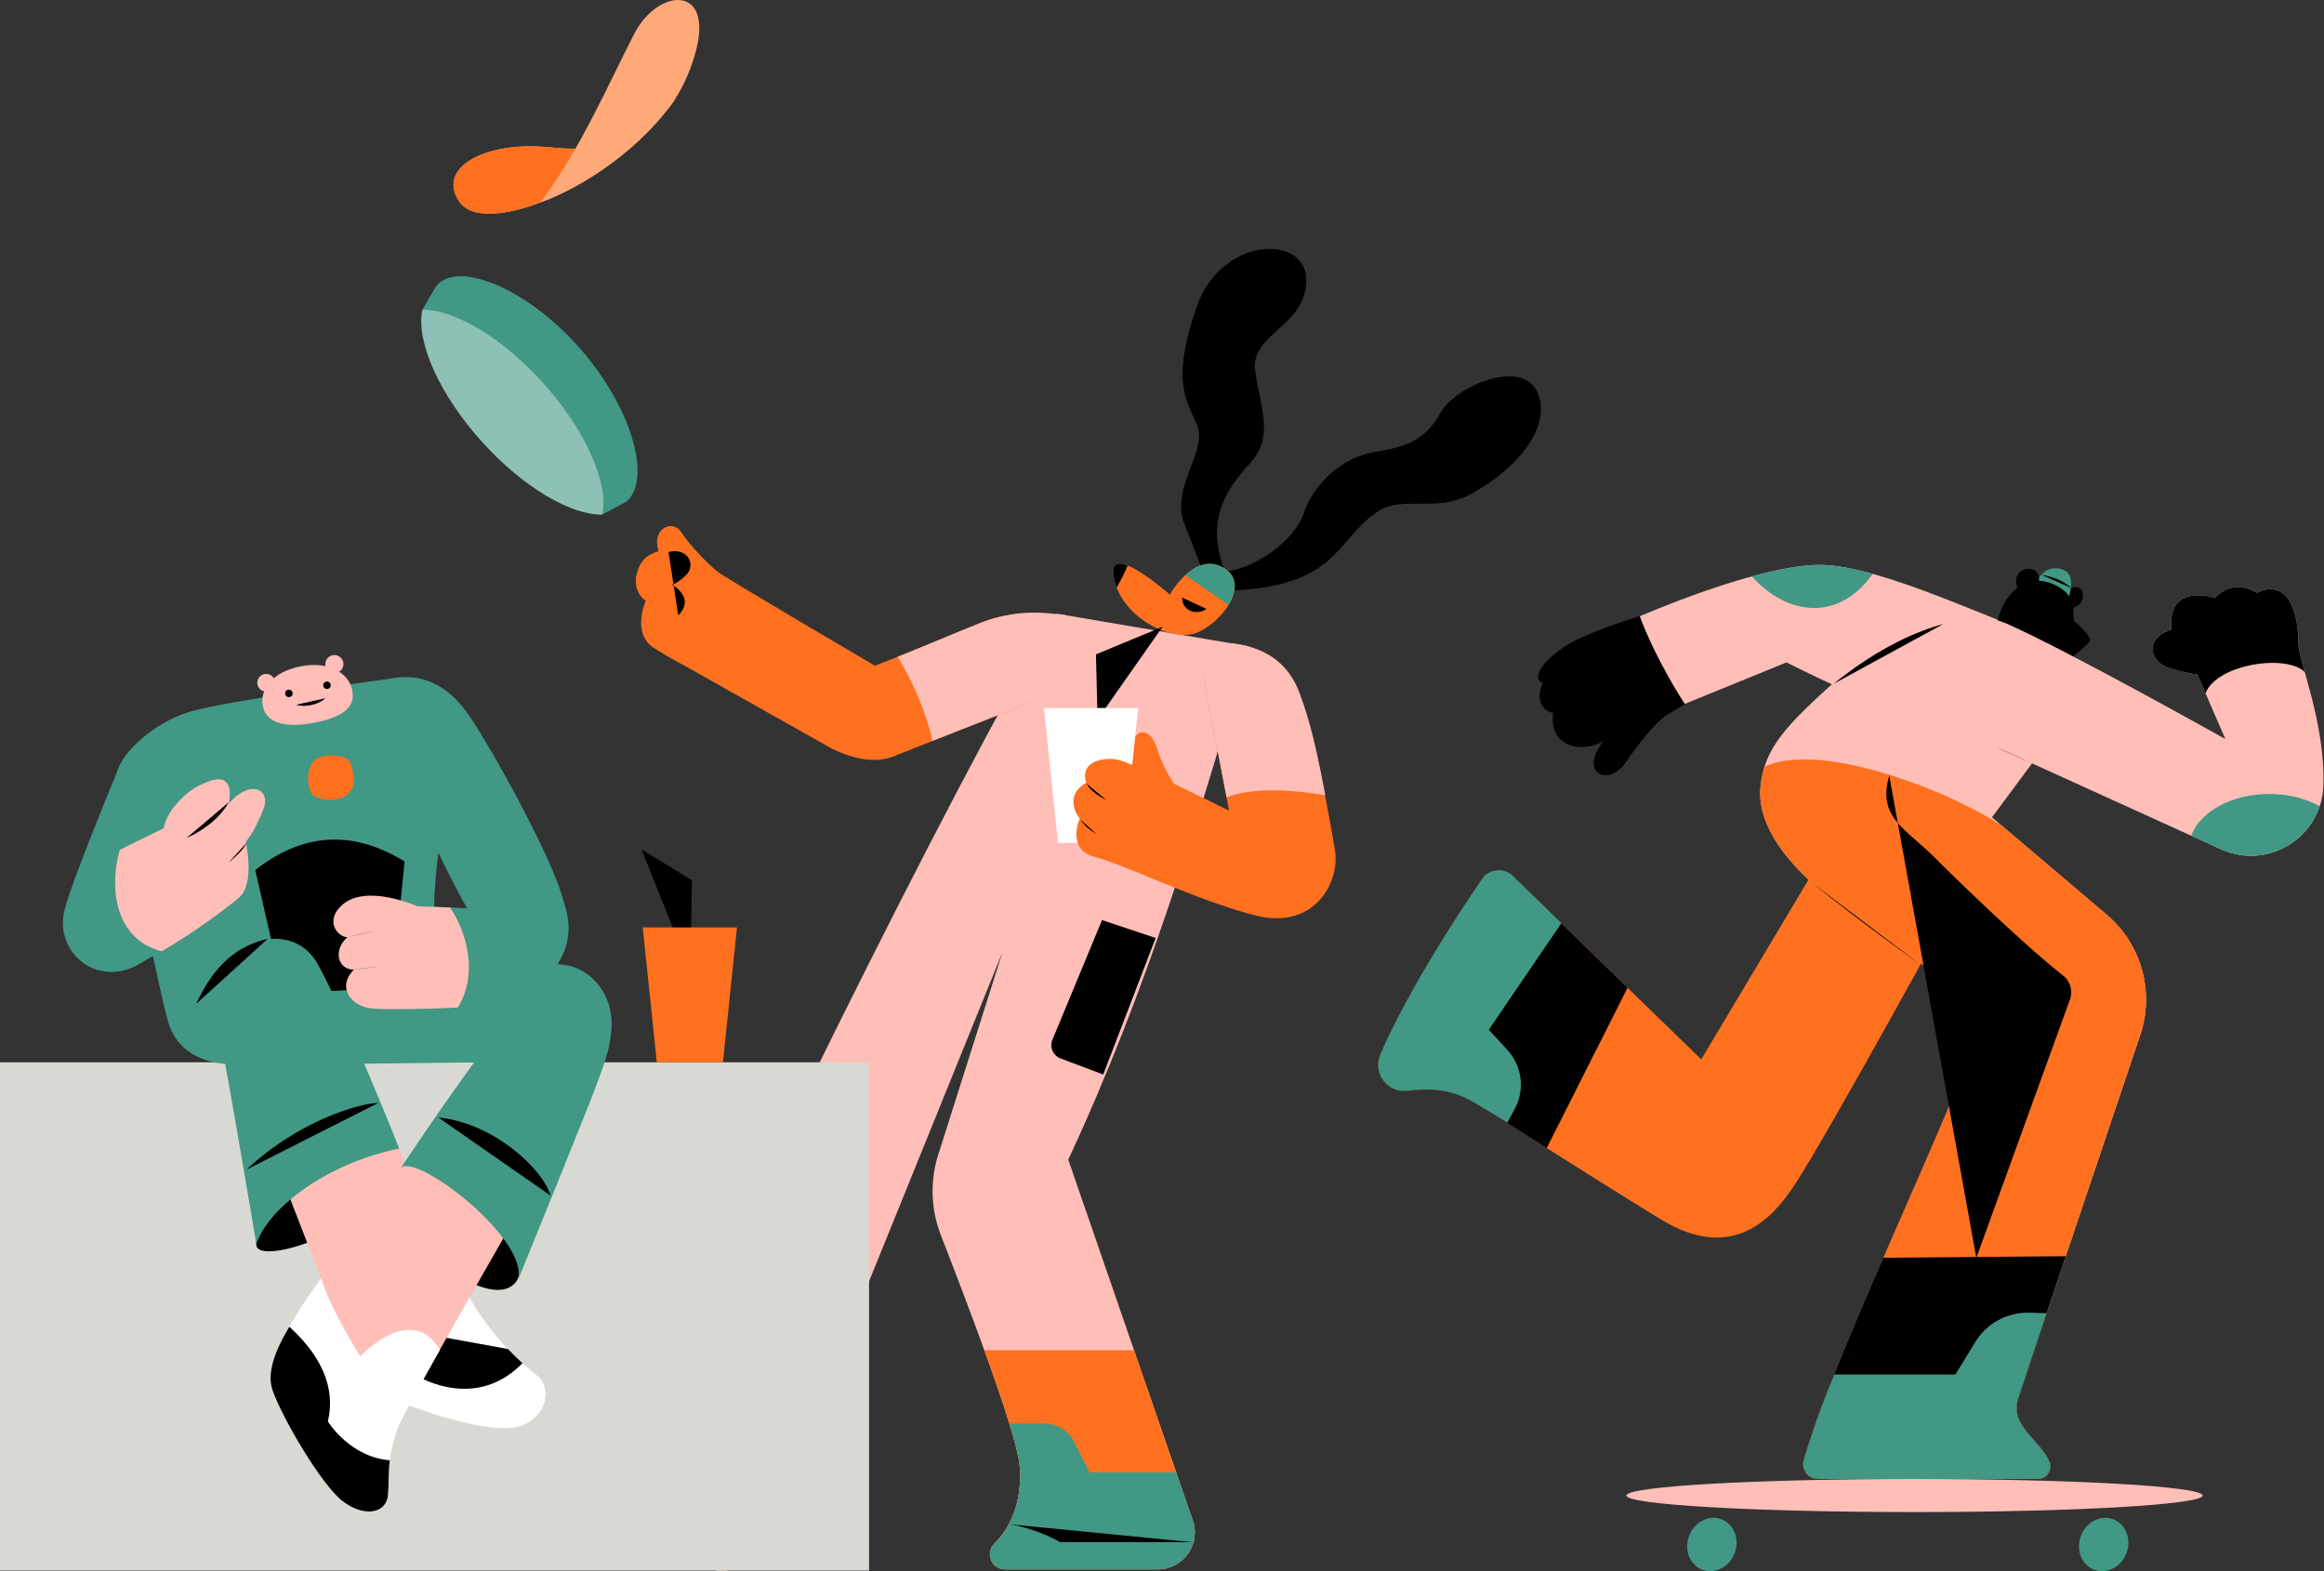
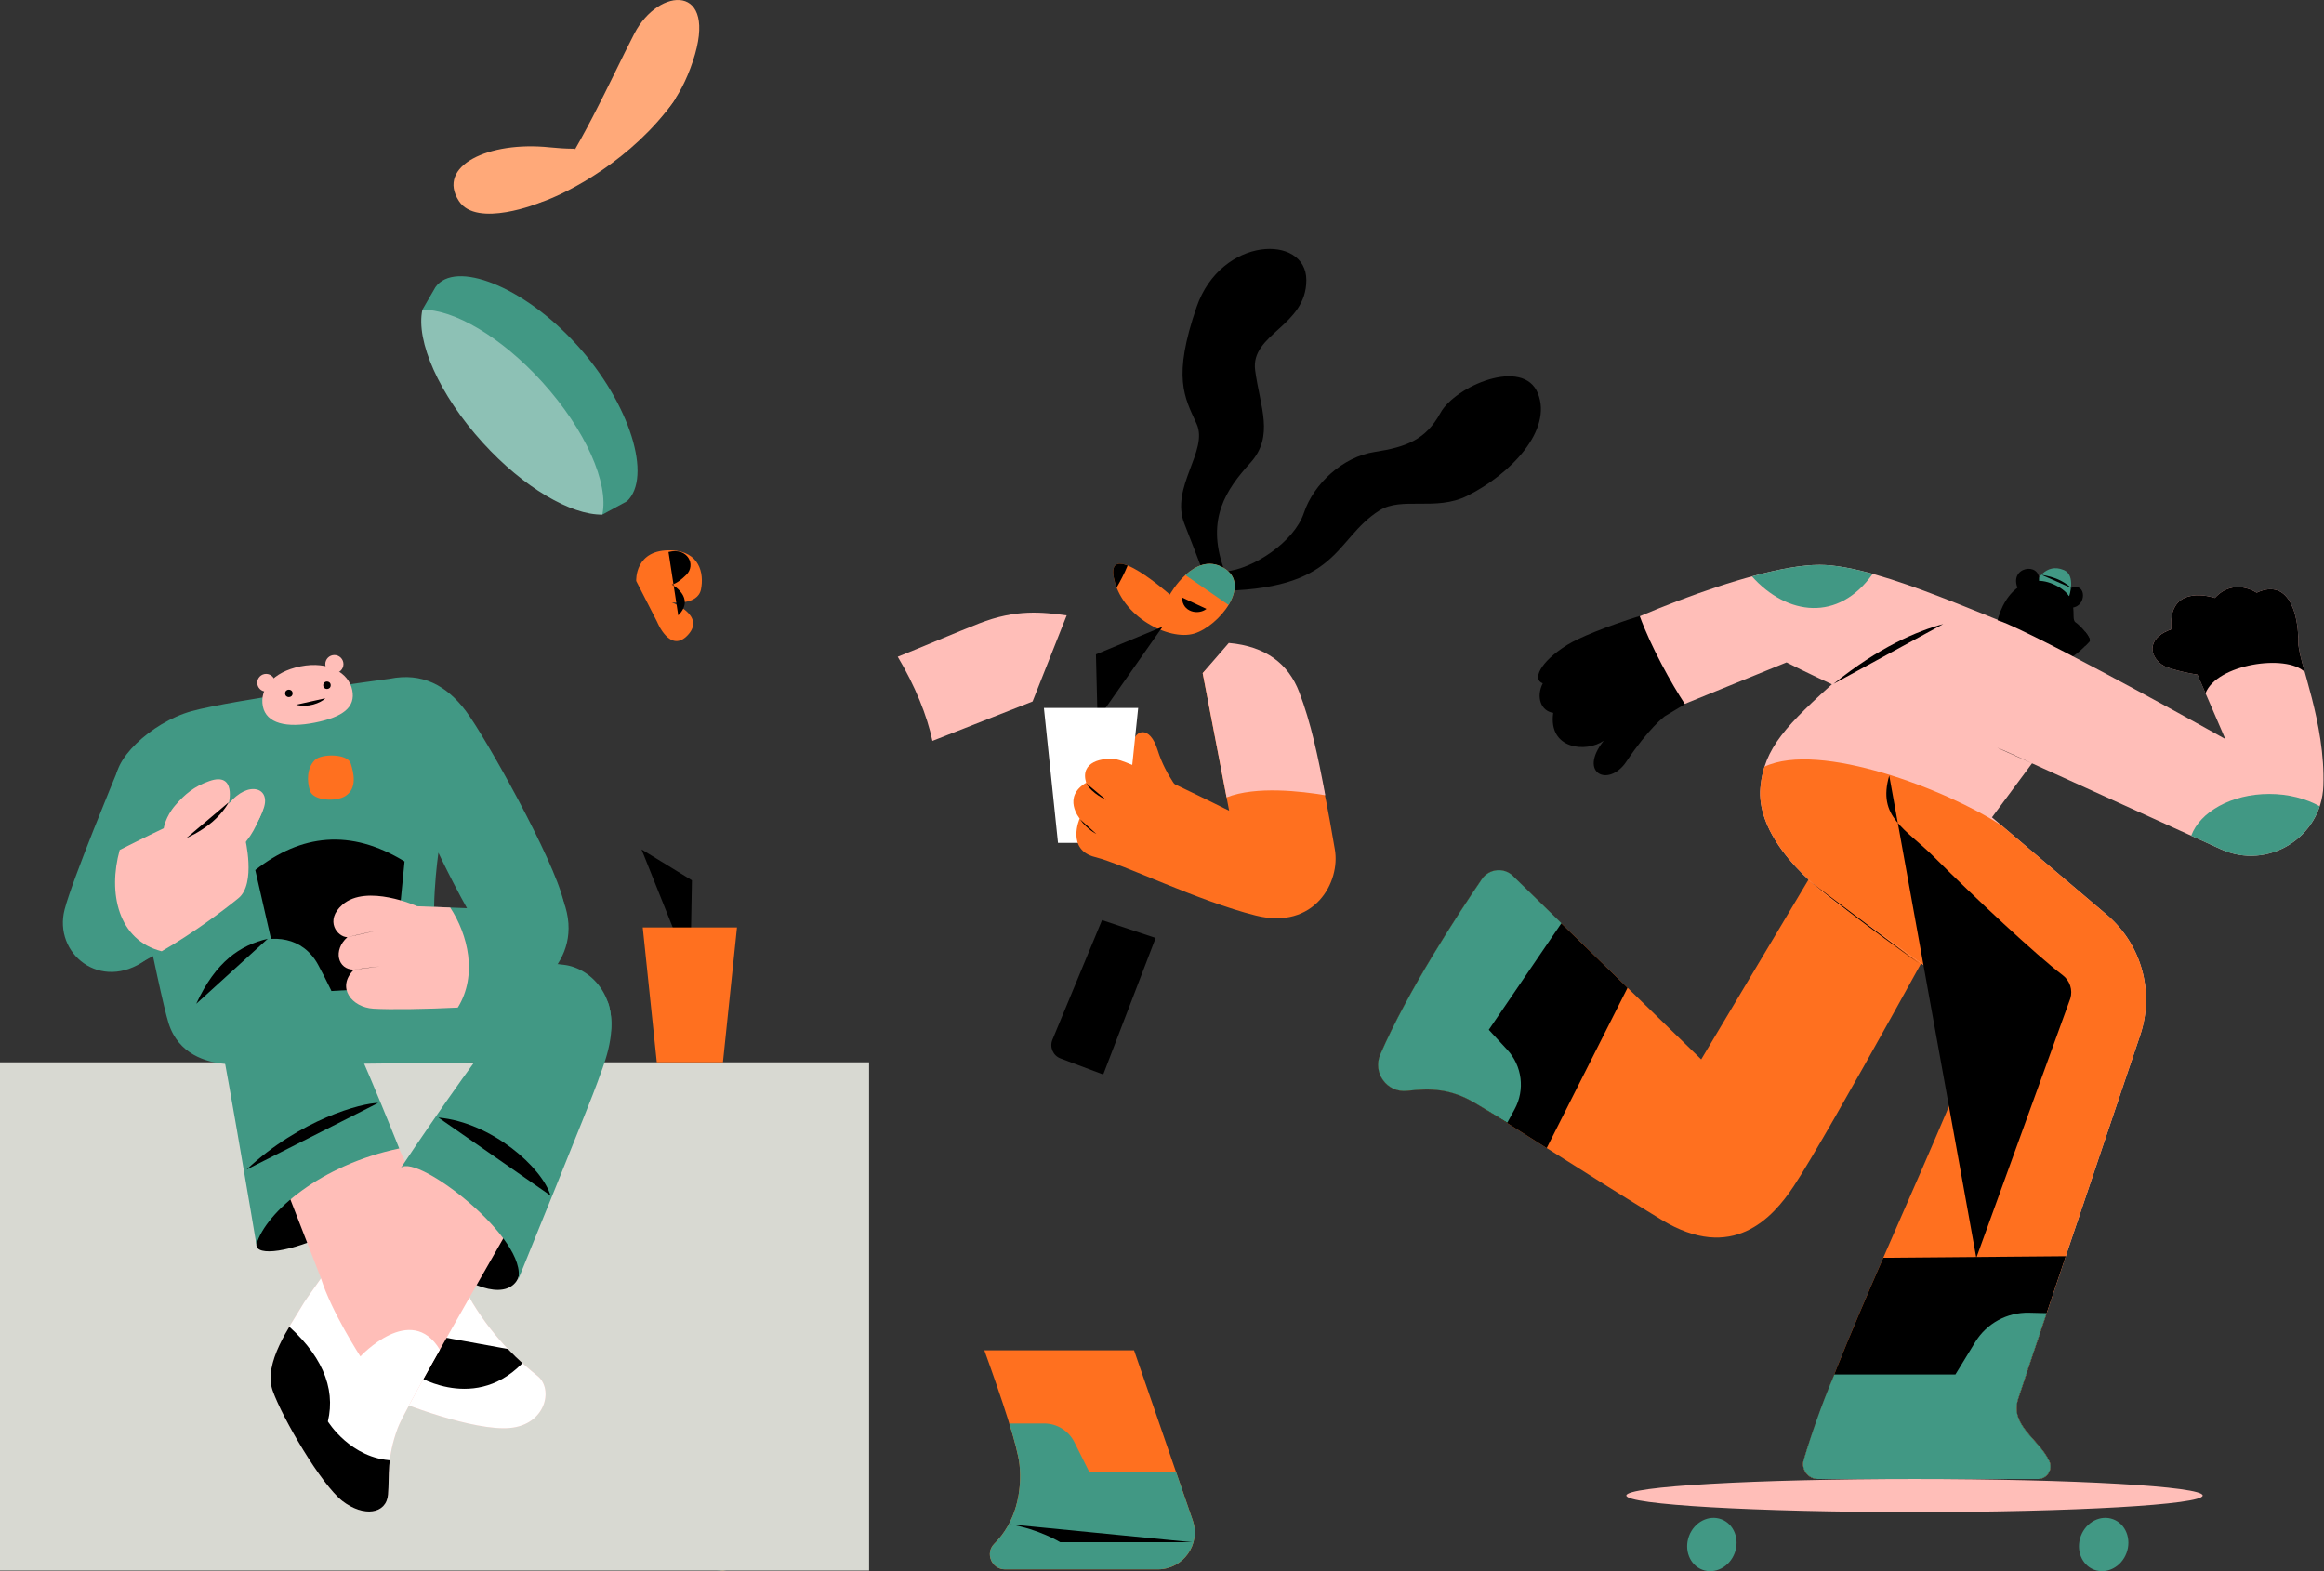
<svg xmlns="http://www.w3.org/2000/svg" width="100%" height="100%" viewBox="0 0 1717 1161" version="1.1" xml:space="preserve" style="fill-rule:evenodd;clip-rule:evenodd;stroke-linejoin:round;stroke-miterlimit:2;">
  <rect x="0" y="0" width="1717" height="1161" fill="#333333" stroke="none" />
  <g id="Layer_2-2">
    <g>
      <path d="M1527.68,435.67c13.23,-7.86 14.72,10.26 4.91,12.98c-18.67,5.18 -4.91,-12.98 -4.91,-12.98Z" style="fill-rule:nonzero;" />
      <path d="M1504.29,430.21l24.44,10.29c0,-0 5.15,-15.44 -3.86,-19.3c-13.84,-5.93 -20.58,9 -20.58,9l-0,0.01Z" style="fill:#419884;fill-rule:nonzero;" />
      <path d="M1491,435.36c-7.72,-16.72 16.72,-20.58 15.44,-6.43c-2.1,23.1 -15.44,6.43 -15.44,6.43Z" style="fill-rule:nonzero;" />
      <path d="M1355.93,616.74l-99.05,165.95l-139.36,-135.5c-6.71,-6.54 -17.39,-5.46 -22.67,2.29c-17.8,26.08 -54.51,82.14 -75.08,129.55c-5.93,13.66 5.12,28.62 19.91,26.91c16.87,-1.95 31.84,-1.8 49.97,8.92c15.89,9.39 82.39,52.5 137.65,86.19c52.74,32.16 82.33,-1.29 97.77,-24.44c25.73,-38.59 127.35,-225.12 127.35,-225.12l-96.48,-34.73l-0.01,-0.02Z" style="fill:#ff701f;fill-rule:nonzero;" />
      <path d="M1202.45,729.78l-84.94,-82.59c-6.71,-6.54 -17.39,-5.46 -22.67,2.29c-17.8,26.08 -54.51,82.14 -75.08,129.55c-5.93,13.66 5.12,28.62 19.91,26.91c16.87,-1.95 31.84,-1.8 49.97,8.92c7.84,4.64 28.02,17.49 53.08,33.36l59.73,-118.43l0,-0.01Z" style="fill-rule:nonzero;" />
      <path d="M1512.87,471.38c-33.45,-9 -122.19,-54.03 -168.52,-54.03c-51.46,0 -164.66,48.88 -187.82,65.61c-23.16,16.72 65.61,46.31 65.61,46.31l97.77,-39.88c-0,0 65.61,33.45 105.49,45.02c39.88,11.58 118.6,-54.65 87.48,-63.03l-0.01,0Z" style="fill:#ffbeb8;fill-rule:nonzero;" />
      <path d="M1474.27,466.23c3.86,-28.3 22.65,-43.27 42.45,-34.73c21.87,9.43 12.18,25.27 16.72,28.3c3.86,2.57 12.23,12.03 10.29,14.15c-12.56,13.75 -24.82,20.71 -42.45,15.44c-19.13,-5.72 -27.01,-23.16 -27.01,-23.16Z" style="fill-rule:nonzero;" />
      <path d="M1644.08,545.99c0,0 -117.06,-65.61 -160.8,-84.9c-39.96,-17.63 -86.19,5.15 -124.78,39.88c-38.59,34.73 -55.32,51.46 -57.89,81.04c-2.57,29.59 23.16,63.03 66.89,92.62c30.87,20.88 68.27,49.91 88.27,62.72c5.81,3.72 17.42,7.73 15.93,14.46c-19.07,86.22 -113.87,241.17 -139.08,326.87c-2.06,7.01 3.24,14.03 10.55,14.03l162.51,0c6.82,0 11.24,-7.12 8.32,-13.28c-7.83,-16.51 -29.23,-26.18 -23,-45.89c5.65,-17.9 60.99,-182.11 90.2,-268.7c10.78,-31.94 0.98,-67.23 -24.73,-89.04l-84.77,-71.93l29.59,-39.88l139.56,63.44c34.7,15.77 74.31,-8.72 75.68,-46.82c1.68,-46.41 -18.42,-91.91 -18.42,-105.38c-0,-25.73 -9,-47.6 -30.87,-37.31c-0,-0 -16.72,-11.58 -30.87,3.86c-7.72,-2.57 -34.73,-7.72 -32.16,23.16c-21.87,7.72 -14.15,24.44 -2.57,28.3c11.58,3.86 21.87,5.15 21.87,5.15l20.58,47.6l-0.01,0Z" style="fill:#ffbeb8;fill-rule:nonzero;" />
      <path d="M1367.5,674.63c30.87,20.88 68.27,49.91 88.27,62.72c5.81,3.72 13.36,4.17 12.07,8.03c-27.92,83.77 -110.01,247.6 -135.22,333.3c-2.06,7.01 3.24,14.03 10.55,14.03l162.51,0c6.82,0 11.24,-7.12 8.32,-13.28c-7.83,-16.51 -29.23,-26.18 -23,-45.89c5.65,-17.9 60.99,-182.11 90.2,-268.7c10.78,-31.94 0.98,-67.23 -24.73,-89.04l-77.51,-65.77c-40.04,-26.44 -134.62,-62.76 -175.34,-43.58c-1.54,4.87 -2.53,9.98 -3.01,15.55c-2.57,29.59 23.16,63.03 66.89,92.62l0,0.01Z" style="fill:#ff701f;fill-rule:nonzero;" />
      <ellipse cx="1414.46" cy="1104.93" rx="212.9" ry="12.22" style="fill:#ffbeb8;" />
      <path d="M1247.9,1134.76c3.885,-10.297 14.589,-15.808 23.889,-12.299c9.3,3.509 13.697,14.717 9.813,25.014c-3.885,10.296 -14.59,15.807 -23.89,12.299c-9.3,-3.509 -13.697,-14.717 -9.812,-25.014Z" style="fill:#419884;" />
      <path d="M1537.37,1134.76c3.885,-10.297 14.589,-15.808 23.889,-12.3c9.3,3.509 13.697,14.717 9.812,25.014c-3.884,10.297 -14.589,15.808 -23.889,12.299c-9.3,-3.508 -13.697,-14.717 -9.812,-25.013Z" style="fill:#419884;" />
      <path d="M1591.59,484.63c0.16,0.33 0.33,0.65 0.51,0.96c0.23,0.4 0.49,0.79 0.76,1.17c0.59,0.83 1.25,1.61 1.99,2.33c0.27,0.26 0.55,0.52 0.84,0.77c0.37,0.32 0.77,0.62 1.16,0.91c1.45,1.05 3.07,1.91 4.77,2.47c11.58,3.86 21.87,5.15 21.87,5.15l5.98,13.83c8.17,-21.55 59.63,-29.27 73.3,-15.72c-2.68,-9.61 -4.67,-17.02 -4.67,-21.26c0,-9.65 -1.27,-18.76 -4,-25.83c-0.46,-1.18 -0.95,-2.3 -1.49,-3.36c-4.85,-9.53 -13.08,-13.91 -25.38,-8.12c0,0 -16.72,-11.58 -30.87,3.86c-7.72,-2.57 -34.73,-7.72 -32.16,23.16c-7.75,2.74 -11.77,6.61 -13.24,10.63c-1.11,3.07 -0.75,6.23 0.62,9.05l0.01,-0Z" style="fill-rule:nonzero;" />
      <path d="M1244.87,520.26c-9.82,-14.8 -25.34,-42.78 -33.45,-65.18c-24.44,7.72 -44.87,15.99 -53.6,21.44c-20.58,12.86 -25.73,25.73 -18.01,28.3c-5.15,10.29 -1.29,20.58 7.72,21.87c-3.86,27.01 24.44,29.59 37.31,20.58c-19.3,24.44 3.86,34.73 16.72,15.44c16.43,-24.64 28.3,-33.45 28.3,-33.45l15.01,-9Z" style="fill-rule:nonzero;" />
      <path d="M1713.83,595.67c-10.2,-5.67 -23.17,-9.08 -37.3,-9.08c-27.77,0 -51.1,13.13 -57.63,30.87l21.95,9.98c29.87,13.58 63.34,-2.69 72.98,-31.77Z" style="fill:#419884;fill-rule:nonzero;" />
      <path d="M1491,1033.54c2.77,-8.78 17.48,-52.71 35.2,-105.42l-134.81,1.14c-24.37,56.03 -47.38,110.7 -58.77,149.42c-2.06,7.01 3.24,14.02 10.54,14.03l162.52,0c6.82,0 11.24,-7.12 8.32,-13.28c-7.83,-16.51 -29.23,-26.18 -23,-45.89Z" style="fill-rule:nonzero;" />
      <path d="M1117.83,647.18c-6.71,-6.54 -17.71,-5.45 -22.99,2.3c-17.8,26.08 -54.5,82.13 -75.08,129.55c-5.93,13.66 5.12,28.62 19.91,26.91c16.87,-1.95 31.84,-1.8 49.97,8.92c4.61,2.72 13.03,7.84 23.98,14.58l5.39,-9.88c7.82,-14.33 5.61,-32.06 -5.48,-44.04l-13.59,-14.68l53.66,-78.78l-35.77,-34.86l-0,-0.02Z" style="fill:#419884;fill-rule:nonzero;" />
      <path d="M1514,1079.43c-7.83,-16.51 -29.23,-26.18 -23,-45.89c1.99,-6.29 10.11,-30.65 21.08,-63.37l-12.98,-0.32c-16.16,-0.39 -31.31,7.86 -39.74,21.65l-14.68,24.02l-89.47,0c-9.75,23.2 -17.15,44.65 -22.57,63.06c-2.08,7.05 3.17,14.13 10.52,14.13l162.51,0c6.82,0 11.24,-7.12 8.32,-13.28l0.01,0Z" style="fill:#419884;fill-rule:nonzero;" />
      <path d="M1337.38,651.34c38.59,30.87 80.65,60.61 80.65,60.61" style="fill-rule:nonzero;" />
      <path d="M1644.08,545.99l27.02,12.87" style="fill:none;fill-rule:nonzero;" />
      <path d="M1604.2,464.95l0.43,14.58" style="fill:none;fill-rule:nonzero;" />
      <path d="M1636.36,441.79c6.43,2.14 11.58,7.72 11.58,7.72" style="fill-rule:nonzero;" />
      <path d="M1667.24,437.93c5.57,2.14 9,9 9,9" style="fill-rule:nonzero;" />
      <path d="M1118.8,649.76l-90.48,152.65" style="fill:none;fill-rule:nonzero;" />
      <path d="M1335.34,1075.99l173.67,-1.29" style="fill:none;fill-rule:nonzero;" />
      <path d="M1395.8,573.01c-9,30.87 11.88,38.9 33.45,60.46c29.59,29.59 75.2,72.21 94.78,87.09c5.24,3.98 7.46,10.8 5.56,17.11l-69.47,191.67" style="fill-rule:nonzero;" />
      <path d="M1510.97,448.661c3.428,-5.11 9.385,-7.131 13.295,-4.508c3.91,2.622 4.301,8.9 0.874,14.011c-3.428,5.111 -9.385,7.131 -13.295,4.509c-3.91,-2.623 -4.301,-8.901 -0.874,-14.012Z" />
      <path d="M1543.74,473.95c1,-1.09 -0.74,-4.12 -3.18,-7.16c-2.91,2.67 -2.39,7.48 0.16,10.32c1,-1.01 2.01,-2.06 3.01,-3.16l0.01,0Z" style="fill-rule:nonzero;" />
      <path d="M1475.56,552.42c3.86,1.29 25.73,11.58 25.73,11.58" style="fill-rule:nonzero;" />
      <path d="M1354.64,505.25c33.45,-27.01 61.75,-39.02 81.04,-44.17" style="fill-rule:nonzero;" />
-       <path d="M1344.35,417.35c-13.38,0 -30.95,3.31 -50.02,8.5c26.01,29.09 64.06,33.79 89.25,-1.87c-14.62,-4.05 -28.14,-6.64 -39.24,-6.64l0.01,0.01Z" style="fill:#419884;fill-rule:nonzero;" />
+       <path d="M1344.35,417.35c-13.38,0 -30.95,3.31 -50.02,8.5c26.01,29.09 64.06,33.79 89.25,-1.87c-14.62,-4.05 -28.14,-6.64 -39.24,-6.64l0.01,0.01" style="fill:#419884;fill-rule:nonzero;" />
      <path d="M1179.69,502.25c7.72,-10.29 -1.15,-23.36 -14.81,-16.05c-16.12,8.62 -22.92,18.31 -22.92,18.31" style="fill-rule:nonzero;" />
      <path d="M1148.81,522.84c10.29,-9 21.41,-16.34 28.3,-19.3c9,-3.86 20.58,9 2.57,24.44" style="fill-rule:nonzero;" />
      <path d="M1256.87,782.69l27.02,30.87" style="fill:none;fill-rule:nonzero;" />
      <path d="M1255.59,800.7l2.57,28.3" style="fill:none;fill-rule:nonzero;" />
      <path d="M1469.09,744.88l36.06,-7.21" style="fill:none;fill-rule:nonzero;" />
      <path d="M1481.99,751.82l19.3,7.71" style="fill:none;fill-rule:nonzero;" />
      <path d="M1508.15,424.64c9.86,1.72 15.87,4.29 22.3,9.86" style="fill-rule:nonzero;" />
    </g>
    <g>
-       <path d="M780.87,453.45l141.68,24.03c-36.6,126.06 -74.41,253.04 -133.31,379.26l91.98,266.56c6.11,17.71 -7.04,36.17 -25.76,36.17l-113.01,0c-9.9,0 -14.87,-12.01 -7.82,-18.96c15.93,-15.73 20.69,-38.64 18.6,-58.52c-2.62,-24.93 -38.66,-119.58 -58.06,-169.22c-7.82,-20 -8.21,-42.14 -1.11,-62.4l46.56,-146.8l-172.27,425.02c-7.2,21.62 -27.44,36.78 -42.43,30.75l-93.25,-37.96c-11.25,-4.53 -12.1,-20.16 -1.39,-25.85c24.74,-13.14 50.62,-45.03 60.22,-65.45c52.83,-130.94 251.36,-524.58 289.37,-576.63Z" style="fill:#ffbeb8;fill-rule:nonzero;" />
      <path d="M607.15,1032.57l10.73,-26.46l-97.69,-42.36c-12.15,25.25 -20.64,49.5 -33.02,74.19c-8.72,14.78 -21.78,30.58 -35.14,42.43c-8.1,8.31 -18.03,11.78 -25.57,18.96c-5.39,7.23 -2.58,18.35 6.2,21.73c3.09,0.77 101.7,43.21 102.12,39.19c11.38,-1.01 22.2,-10.55 28.26,-20.61c1.73,-2.04 41.8,-101.12 44.11,-107.07Z" style="fill:#ff701f;fill-rule:nonzero;" />
-       <path d="M774.87,455.85c-14.98,-2.65 -32.42,-3.6 -51.63,4.8c-24.6,10.76 -76.85,31.22 -76.85,31.22c-0,-0 -110.47,-64.84 -116.47,-69.64c-6,-4.8 -20.41,-19.21 -26.42,-28.82c-6,-9.61 -19.21,-3.6 -18.01,8.41c1.2,12.01 7.2,15.61 7.2,15.61c-0,-0 -21.61,-2.4 -22.81,9.61c-1.2,12.01 7.2,16.81 7.2,16.81c-0,-0 -10.81,24.01 6,34.82c12.66,8.14 22.81,13.21 22.81,13.21l109.27,61.54c12.83,5.97 31.52,12.61 49.53,3.6l98.16,-38.72l12.01,-62.44l0.01,-0.01Z" style="fill:#ff701f;fill-rule:nonzero;" />
      <path d="M510.71,436.64l-63.64,-73.24" style="fill:none;fill-rule:nonzero;" />
      <path d="M723.24,460.66c-15.92,6.23 -42.53,17.63 -59.99,24.56c12.74,21.25 21.8,43.79 25.63,62.16l73.99,-29.09l25.21,-63.64c-18.01,-2.4 -37.22,-4.8 -64.84,6l-0,0.01Z" style="fill:#ffbeb8;fill-rule:nonzero;" />
      <path d="M815.09,793.86l-31.49,-11.84c-5.58,-2.06 -8.33,-8.35 -6.06,-13.84l36.65,-88.39l39.62,13.21" style="fill-rule:nonzero;" />
      <path d="M746.65,849.09l31.22,3.6" style="fill:none;fill-rule:nonzero;" />
      <path d="M762.26,875.5l16.81,-13.2" style="fill:none;fill-rule:nonzero;" />
      <path d="M753.22,1081.99c2.09,19.88 -2.67,42.8 -18.6,58.52c-7.04,6.95 -2.07,18.96 7.82,18.96l113.01,0c18.73,0 31.88,-18.46 25.76,-36.17l-43.36,-125.66l-110.61,0c13.18,36.44 24.54,70.75 25.97,84.34l0.01,0.01Z" style="fill:#ff701f;fill-rule:nonzero;" />
      <path d="M881.22,1123.3l-12.27,-35.56l-64.07,0l-11.1,-22.21c-4.24,-8.48 -12.9,-13.83 -22.37,-13.83l-25.74,0c4.1,13.29 6.88,24 7.55,30.28c2.09,19.88 -2.67,42.8 -18.6,58.52c-7.04,6.95 -2.07,18.96 7.82,18.96l113.01,0c18.73,0 31.88,-18.46 25.76,-36.17l0.01,0.01Z" style="fill:#419884;fill-rule:nonzero;" />
      <path d="M496.3,406.62c20.43,0.89 24.01,16.81 21.61,28.82c-2.4,12.01 -21.61,9.61 -21.61,9.61c0,0 25.22,9.61 12.01,24.01c-13.21,14.41 -22.81,-9.61 -22.81,-9.61l-15.47,-30.2c0,0 -1.34,-23.83 26.28,-22.63l-0.01,0Z" style="fill:#ff701f;fill-rule:nonzero;" />
      <path d="M321.72,212.14c14.35,-20.22 64.76,-1.04 104.39,42.59c39.63,43.63 55.94,97.98 37.09,115.63l-18.22,9.86l-132.93,-151.37l9.67,-16.71Z" style="fill:#419884;fill-rule:nonzero;" />
      <path d="M312.06,228.85c-4.96,22.98 12.2,62.54 44.5,98.1c30.36,33.42 65.28,53.6 88.44,53.28c4.96,-22.98 -12.2,-62.54 -44.5,-98.1c-30.36,-33.42 -65.28,-53.6 -88.44,-53.28Z" style="fill:#8dc1b5;fill-rule:nonzero;" />
      <path d="M399.04,149.67c28.82,-37.22 51.63,-90.05 69.64,-124.87c18.01,-34.82 62.44,-37.22 43.23,20.41c-19.21,57.63 -60.04,68.44 -105.66,63.64c-45.63,-4.8 -83.87,13.92 -67.24,39.62c13.21,20.41 60.04,1.2 60.04,1.2l-0.01,0Z" style="fill:#ffa979;fill-rule:nonzero;" />
      <path d="M399.04,149.67c21.61,-7.2 68.44,-32.42 98.46,-74.44c14.39,-20.14 -67.24,31.22 -67.24,31.22c0,-0 -44.43,28.82 -31.22,43.23l0,-0.01Z" style="fill:#ffa979;fill-rule:nonzero;" />
-       <path d="M424.11,109.86c-5.85,-0.01 -11.81,-0.37 -17.87,-1.01c-45.63,-4.8 -83.87,13.92 -67.24,39.62c13.21,20.41 60.04,1.2 60.04,1.2c9.08,-11.73 17.57,-25.02 25.5,-38.8l-0.43,-1.01Z" style="fill:#ff701f;fill-rule:nonzero;" />
      <path d="M523.92,1064.62l9.31,-20.41c3.35,-7.72 -0.18,-16.7 -7.89,-20.07l-26.33,-10.55c-2.7,4.5 -5.4,11.71 -10.81,21.61c-9.61,20.41 -35.79,43.28 -60.52,56.41c-10.71,5.69 -8.67,24.91 2.59,29.44l95.66,37.94c14.99,6.03 35.22,-9.12 42.43,-30.73l14.69,-36.23l-59.12,-27.41l-0.01,-0Z" style="fill:#419884;fill-rule:nonzero;" />
      <path d="M903.91,419.48c-12.61,-36.02 1.8,-57.63 19.81,-77.45c18.01,-19.81 7.2,-41.42 3.6,-68.44c-3.6,-27.02 37.82,-32.42 37.82,-66.64c-0,-34.22 -63.04,-32.42 -81.05,19.81c-18.01,52.23 -9.01,66.64 -0,86.45c9.01,19.81 -19.81,46.83 -9.01,73.84c10.81,27.02 14.41,39.62 19.81,46.83c5.4,7.21 9.01,-14.41 9.01,-14.41l0.01,0.01Z" style="fill-rule:nonzero;" />
      <path d="M905.71,422.18c19.81,-1.8 50.43,-21.61 57.63,-43.23c7.2,-21.61 28.82,-41.42 52.23,-45.03c23.41,-3.61 37.82,-9.01 48.63,-28.82c10.81,-19.81 61.24,-41.42 72.04,-14.41c10.81,27.02 -19.81,59.44 -52.23,75.65c-23.06,11.53 -48.37,0.4 -64.84,10.81c-34.22,21.61 -28.82,59.44 -122.47,59.44c-36.42,0 9.01,-14.41 9.01,-14.41Z" style="fill-rule:nonzero;" />
      <path d="M864.29,439.29c0,0 18.01,-32.42 39.62,-19.81c21.61,12.61 -3.6,43.23 -21.61,48.63c-18.66,5.6 -54.03,-12.61 -59.44,-41.42c-5.4,-28.82 41.42,12.61 41.42,12.61l0.01,-0.01Z" style="fill:#ff701f;fill-rule:nonzero;" />
      <path d="M833.7,578.33c-0,0 2.4,-21.61 3.6,-30.02c1.2,-8.41 12.01,-13.21 18.01,6c6,19.21 18.01,32.42 18.01,32.42l-39.62,-8.41l-0,0.01Z" style="fill:#ff701f;fill-rule:nonzero;" />
      <path d="M873.33,441.45c-0,10.81 12.01,13.21 18.01,8.41" style="fill-rule:nonzero;" />
      <path d="M822.86,426.68c0.48,2.56 1.21,5.04 2.13,7.42c2.54,-4.4 5.69,-10.28 8.14,-16.28c-7.2,-2.83 -12.26,-1.72 -10.27,8.86Z" style="fill-rule:nonzero;" />
      <path d="M903.91,419.48c-10.94,-6.38 -20.95,-1.23 -28.18,5.42l31.95,22.06c6.1,-10.03 7.2,-21.08 -3.77,-27.48Z" style="fill:#419884;fill-rule:nonzero;" />
      <path d="M810.89,531.5l-1.2,-48.03l49.23,-20.41" style="fill-rule:nonzero;" />
      <path d="M830.51,622.75l-48.85,0l-10.4,-99.66l69.65,0l-10.4,99.66Z" style="fill:#fff;fill-rule:nonzero;" />
      <path d="M907.85,476.87c24.01,1.2 42.51,17.69 50.73,37.82c15.57,38.14 24.01,92.46 27.62,112.87c4.26,24.12 -15.04,59.68 -58.27,48.88c-43.23,-10.81 -97.26,-37.82 -118.87,-43.23c-21.61,-5.4 -11.38,-28.47 -11.38,-28.47c-0,0 -13.18,-15.86 4.8,-26.42c-4.8,-15.61 11.98,-18.96 22.78,-17.16c10.81,1.8 82.85,37.82 82.85,37.82l-19.56,-101.67l19.29,-20.45l0.01,0.01Z" style="fill:#ff701f;fill-rule:nonzero;" />
      <path d="M979.13,587.54c-5.36,-28.66 -10.56,-53.58 -19.36,-76.46c-7.81,-20.3 -24.31,-33.62 -51.93,-36.02l-19.29,22.26l17.66,91.79c21.8,-8.57 55.6,-4.48 72.92,-1.57Z" style="fill:#ffbeb8;fill-rule:nonzero;" />
      <path d="M908.11,598.99l24.05,5.75" style="fill:none;fill-rule:nonzero;" />
      <path d="M893.74,527.6l6,27.31" style="fill:none;fill-rule:nonzero;" />
      <path d="M802.78,578.93c3.6,7.2 14.41,12.01 14.41,12.01" style="fill-rule:nonzero;" />
      <path d="M797.98,605.34c4.8,7.2 12.01,10.81 12.01,10.81" style="fill-rule:nonzero;" />
      <path d="M837.3,564.52l13.21,5.7" style="fill:none;fill-rule:nonzero;" />
      <path d="M746.05,1126.19c21.61,3.6 37.22,13.21 37.22,13.21l97.26,0" style="fill-rule:nonzero;" />
      <path d="M434.19,1088.4c18.91,11.07 30.07,25.61 30.07,25.61l90.87,34.66" style="fill-rule:nonzero;" />
      <path d="M493.9,407.83c14.41,-3.6 20.41,9.61 13.21,16.81c-7.2,7.2 -10.81,7.2 -10.81,7.2c0,0 18.01,9.61 4.8,22.81" style="fill-rule:nonzero;" />
      <path d="M473.98,627.56l37.22,22.81l-1.2,67.24" style="fill-rule:nonzero;" />
      <rect x="-6.31" y="784.85" width="648.39" height="375.53" style="fill:#d8d9d2;" />
      <path d="M189.41,919.33c-1.2,19.21 109.27,-17.41 104.46,-69.04c-4.8,-51.63 -108.06,33.02 -104.46,69.04Z" style="fill-rule:nonzero;" />
      <path d="M297.47,862.9c-28.63,33.99 58.23,108.66 82.25,85.85c24.01,-22.81 -63.04,-108.66 -82.25,-85.85Z" style="fill-rule:nonzero;" />
      <path d="M287.87,501.48c24.01,-4.8 42.03,4.8 56.43,24.01c14.41,19.21 64.84,109.27 72.04,140.48c7.2,31.22 -38.42,57.63 -56.43,30.02c-18.01,-27.62 -36.02,-66.04 -36.02,-66.04c-0,0 -7.2,50.43 -0,72.04c-0,0 70.84,8.41 92.46,10.81c21.61,2.4 43.23,26.42 32.42,61.24c-10.81,34.82 -93.66,10.81 -93.66,10.81c-0,0 -174.1,2.4 -188.51,1.2c-14.41,-1.2 -34.82,-7.2 -42.03,-30.02c-7.2,-22.81 -33.62,-159.7 -38.42,-176.51c-4.8,-16.81 25.22,-45.63 55.23,-54.03c30.02,-8.41 146.49,-24.01 146.49,-24.01Z" style="fill:#419884;fill-rule:nonzero;" />
      <path d="M370.72,671.98l-62.44,-2.4c-0,0 -37.22,-16.81 -55.23,-1.2c-13.61,11.8 -3.6,24.01 3.6,24.01c-10.81,9.61 -7.2,24.01 4.8,24.01c-13.21,13.21 -1.58,27.82 14.41,28.82c19.21,1.2 77.09,-0.5 93.66,-3.6c19.21,-3.6 63.64,-30.02 46.83,-75.65c-16.81,-45.63 -45.63,6 -45.63,6l-0,0.01Z" style="fill:#419884;fill-rule:nonzero;" />
      <path d="M158.19,740.42c0,-22.81 57.1,-63.4 75.65,-25.22c20.41,42.03 98.46,219.73 115.27,247.35c16.81,27.62 36.02,44.43 48.03,54.03c12.01,9.61 6,36.02 -20.41,38.42c-26.42,2.4 -80.45,-18.01 -92.46,-24.01c-12.01,-6 -22.81,-26.42 -30.02,-43.23c-7.2,-16.81 -87.65,-225.73 -87.65,-225.73l-8.41,-21.61Z" style="fill:#ffbeb8;fill-rule:nonzero;" />
      <path d="M397.13,1016.59c-12.01,-9.61 -31.22,-26.42 -48.03,-54.03c-3.64,-5.99 -10.17,-19.04 -18.36,-36.22c-6.25,2.01 -14.13,5.12 -22.46,9.81c-19.21,10.81 -6,32.42 -6,32.42c0,0 -24.24,6.6 -53.72,5.05c2.81,7.12 4.81,12.1 5.69,14.16c7.2,16.81 18.01,37.22 30.02,43.23c12.01,6 66.04,26.42 92.46,24.01c26.42,-2.4 32.42,-28.82 20.41,-38.42l-0.01,-0.01Z" style="fill:#fff;fill-rule:nonzero;" />
      <g>
        <clipPath id="_clip1">
          <path d="M397.13,1016.59c-12.01,-9.61 -31.22,-26.42 -48.03,-54.03c-3.64,-5.99 -10.17,-19.04 -18.36,-36.22c-6.25,2.01 -14.13,5.12 -22.46,9.81c-19.21,10.81 -6,32.42 -6,32.42c0,0 -24.24,6.6 -53.72,5.05c2.81,7.12 4.81,12.1 5.69,14.16c7.2,16.81 18.01,37.22 30.02,43.23c12.01,6 66.04,26.42 92.46,24.01c26.42,-2.4 32.42,-28.82 20.41,-38.42l-0.01,-0.01Z" />
        </clipPath>
        <g clip-path="url(#_clip1)">
          <path d="M248.56,973.61c42.91,5.76 54.92,22.57 59.72,42.98c0,0 48.03,30.02 84.05,-16.81" style="fill-rule:nonzero;" />
        </g>
      </g>
      <path d="M448.76,774.04c-8.41,26.42 -146.49,258.15 -154.89,280.97c-8.41,22.81 -6,34.82 -7.2,49.23c-1.2,14.41 -18.01,16.81 -33.62,4.8c-15.61,-12.01 -44.43,-61.24 -51.63,-81.65c-7.2,-20.41 13.21,-48.03 21.61,-62.44c8.41,-14.41 132.08,-182.51 145.29,-199.32c13.21,-16.81 80.45,8.41 80.45,8.41l-0.01,0Z" style="fill:#ffbeb8;fill-rule:nonzero;" />
      <path d="M289.81,729.58l-80.31,4.62l-20.9,-91.4c33.82,-26.49 70.31,-30.82 110.28,-6.35l-9.07,93.13Z" style="fill-rule:nonzero;" />
      <path d="M86.15,571.12c0,0 -32.57,78.29 -38.42,100.86c-8.41,32.42 26.42,61.24 60.04,37.22c26.58,-18.98 42.03,-79.25 50.43,-106.86c8.4,-27.61 -62.44,-57.63 -72.04,-31.22l-0.01,0Z" style="fill:#419884;fill-rule:nonzero;" />
      <path d="M107.76,709.2c26.41,-13.5 55.23,-34.82 68.44,-45.63c13.21,-10.81 4.8,-44.43 4.8,-44.43c0,0 21.61,-21.61 10.81,-33.62c-5.39,-5.99 -22.81,8.41 -22.81,8.41c0,0 6,-24.01 -14.41,-16.81c-11.15,3.94 -18.01,9.61 -25.22,18.01c-7.21,8.4 -8.41,16.81 -8.41,16.81c-0,0 -27.62,13.21 -43.23,21.61c-15.61,8.41 -24.01,103.26 30.02,75.65l0.01,0Z" style="fill:#419884;fill-rule:nonzero;" />
      <path d="M271.06,550.71l-146.49,86.45" style="fill:none;fill-rule:nonzero;" />
      <path d="M232.64,561.52c4.8,-4.8 24.01,-4.8 26.42,2.4c2.4,7.2 4.88,18.36 -3.6,24.01c-7.2,4.8 -24.01,3.6 -26.42,-3.6c-2.4,-7.2 -2.4,-16.81 3.6,-22.81Z" style="fill:#ff701f;fill-rule:nonzero;" />
      <path d="M294.94,848.52c-57.63,12.01 -98.33,46.79 -105.53,70.81c0,0 -27.62,-165.7 -32.42,-180.11c-11.06,-33.17 55.23,-68.44 78.05,-26.42c22.82,42.02 59.91,135.72 59.91,135.72l-0.01,0Z" style="fill:#419884;fill-rule:nonzero;" />
      <path d="M296.24,862.79c25.58,-38.5 68.58,-99.73 79.28,-110.36c13.86,-13.78 68.44,-32.42 74.44,-9.61c6,22.81 -4.8,45.63 -8.41,56.43c-3.6,10.81 -58.84,146.49 -58.84,146.49c8.41,-30.02 -74.48,-93.76 -86.48,-82.96l0.01,0.01Z" style="fill:#419884;fill-rule:nonzero;" />
      <path d="M260.25,509.89c2.53,12.68 -6.81,19.87 -27.62,24.01c-20.81,4.15 -35.89,0.67 -38.42,-12.01c-2.53,-12.68 7.03,-25.42 27.84,-29.57c20.81,-4.15 35.67,4.88 38.2,17.56l0,0.01Z" style="fill:#ffbeb8;fill-rule:nonzero;" />
      <circle cx="196.61" cy="504.42" r="6.54" style="fill:#ffbeb8;" />
      <circle cx="247.04" cy="490.67" r="6.71" style="fill:#ffbeb8;" />
      <path d="M253.05,668.38c-13.61,11.8 -3.6,24.01 3.6,24.01c-10.81,9.61 -7.2,24.01 4.8,24.01c-13.21,13.21 -1.58,27.82 14.41,28.82c12.11,0.76 39.56,0.36 62.36,-0.81c14.8,-23.9 7.52,-53.95 -5.61,-73.9l-24.34,-0.94c-0,0 -37.22,-16.81 -55.23,-1.2l0.01,0.01Z" style="fill:#ffbeb8;fill-rule:nonzero;" />
      <path d="M119.47,702.82c22.81,-13.14 45.46,-30.02 56.73,-39.24c13.21,-10.81 4.8,-44.43 4.8,-44.43c0,0 21.61,-21.61 10.81,-33.62c-5.39,-5.99 -22.81,8.4 -22.81,8.4c0,0 6,-24.01 -14.41,-16.81c-11.15,3.94 -18.01,9.61 -25.22,18.01c-7.2,8.41 -8.41,16.81 -8.41,16.81c-0,0 -17.51,8.38 -32.53,16.03c-8.8,31.64 -1.25,66.76 31.03,74.84l0.01,0.01Z" style="fill:#ffbeb8;fill-rule:nonzero;" />
      <path d="M331.09,583.13l-7.2,46.83" style="fill:none;fill-rule:nonzero;" />
      <path d="M346.1,670.18l25.82,0.6" style="fill:none;fill-rule:nonzero;" />
      <path d="M144.98,741.62c14.41,-31.22 32.42,-43.23 52.83,-48.03" style="fill-rule:nonzero;" />
      <path d="M350.31,783.65l13.2,-19.21" style="fill:none;fill-rule:nonzero;" />
-       <path d="M266.26,1002.18c0,-0 -21.06,-32.35 -28.82,-57.03c-9.87,13.8 -12.64,16.78 -14.41,19.81c-8.4,14.41 -28.82,42.03 -21.61,62.44c7.2,20.41 36.02,69.64 51.63,81.65c15.61,12.01 32.42,9.61 33.62,-4.8c1.2,-14.41 -1.2,-26.42 7.2,-49.23c2.32,-6.29 14.49,-28.46 31.08,-57.82c-21.38,-35.51 -58.7,4.99 -58.7,4.99l0.01,-0.01Z" style="fill:#f4f4f4;fill-rule:nonzero;" />
      <path d="M266.26,1002.18c0,-0 -21.36,-33.01 -29.12,-57.68c-9.87,13.8 -12.34,17.43 -14.11,20.46c-8.4,14.41 -28.82,42.03 -21.61,62.44c7.2,20.41 36.02,69.64 51.63,81.65c15.61,12.01 32.42,9.61 33.62,-4.8c1.2,-14.41 -1.2,-26.42 7.2,-49.23c2.32,-6.29 14.49,-28.46 31.08,-57.82c-21.38,-35.51 -58.7,4.99 -58.7,4.99l0.01,-0.01Z" style="fill:#fff;fill-rule:nonzero;" />
      <path d="M534.11,784.85l-48.86,0l-10.39,-99.66l69.64,0l-10.39,99.66Z" style="fill:#ff701f;fill-rule:nonzero;" />
      <path d="M238.04,943.94l59.43,-81.04" style="fill:none;fill-rule:nonzero;" />
      <g>
        <clipPath id="_clip2">
          <path d="M266.26,1002.18c0,-0 -21.36,-33.01 -29.12,-57.68c-9.87,13.8 -12.34,17.43 -14.11,20.46c-8.4,14.41 -28.82,42.03 -21.61,62.44c7.2,20.41 36.02,69.64 51.63,81.65c15.61,12.01 32.42,9.61 33.62,-4.8c1.2,-14.41 -1.2,-26.42 7.2,-49.23c2.32,-6.29 14.49,-28.46 31.08,-57.82c-21.38,-35.51 -58.7,4.99 -58.7,4.99l0.01,-0.01Z" />
        </clipPath>
        <g clip-path="url(#_clip2)">
          <path d="M208.62,975.76c28.82,24.01 39.62,49.23 33.62,74.44c-0,0 16.81,27.62 48.03,28.82c31.22,1.2 21.61,55.23 21.61,55.23l-54.03,37.22l-87.65,-58.84l-28.82,-105.66l67.24,-31.22l-0,0.01Z" style="fill-rule:nonzero;" />
        </g>
      </g>
      <path d="M256.65,692.39c9.61,-2.4 21.61,-4.8 21.61,-4.8" style="fill-rule:nonzero;" />
      <path d="M261.45,716.41c7.2,-1.2 19.21,-2.4 19.21,-2.4" style="fill-rule:nonzero;" />
      <path d="M110.16,605.94l176.51,-27.61" style="fill:none;fill-rule:nonzero;" />
      <path d="M123.37,627.56l32.42,-15.61c-0,-0 -1.2,-0 13.21,-18.01c14.41,-18.01 32.42,-12.01 25.22,4.8c-7.2,16.81 -9.61,21.61 -24.01,34.82c-14.41,13.21 -39.62,20.41 -39.62,20.41" style="fill:#ffbeb8;fill-rule:nonzero;" />
      <circle cx="213.42" cy="512.29" r="2.76" />
      <circle cx="241.57" cy="506.28" r="2.76" />
      <path d="M218.83,520.69c8.41,2.4 18.01,-1.2 21.61,-4.8" style="fill-rule:nonzero;" />
      <path d="M230.83,520.69l1.81,13.21" style="fill:none;fill-rule:nonzero;" />
      <path d="M182.2,864.1c39.62,-37.22 85.25,-49.23 97.26,-49.23" style="fill-rule:nonzero;" />
      <path d="M323.89,825.67c39.62,3.6 76.85,37.22 82.85,57.63" style="fill-rule:nonzero;" />
      <path d="M137.78,619.15c-0,0 10.09,-4.19 19.21,-12.01c8.41,-7.2 12.01,-14.41 12.01,-14.41" style="fill-rule:nonzero;" />
-       <path d="M182.2,622.75c-2.4,6 -13.21,14.41 -13.21,14.41" style="fill-rule:nonzero;" />
    </g>
  </g>
</svg>